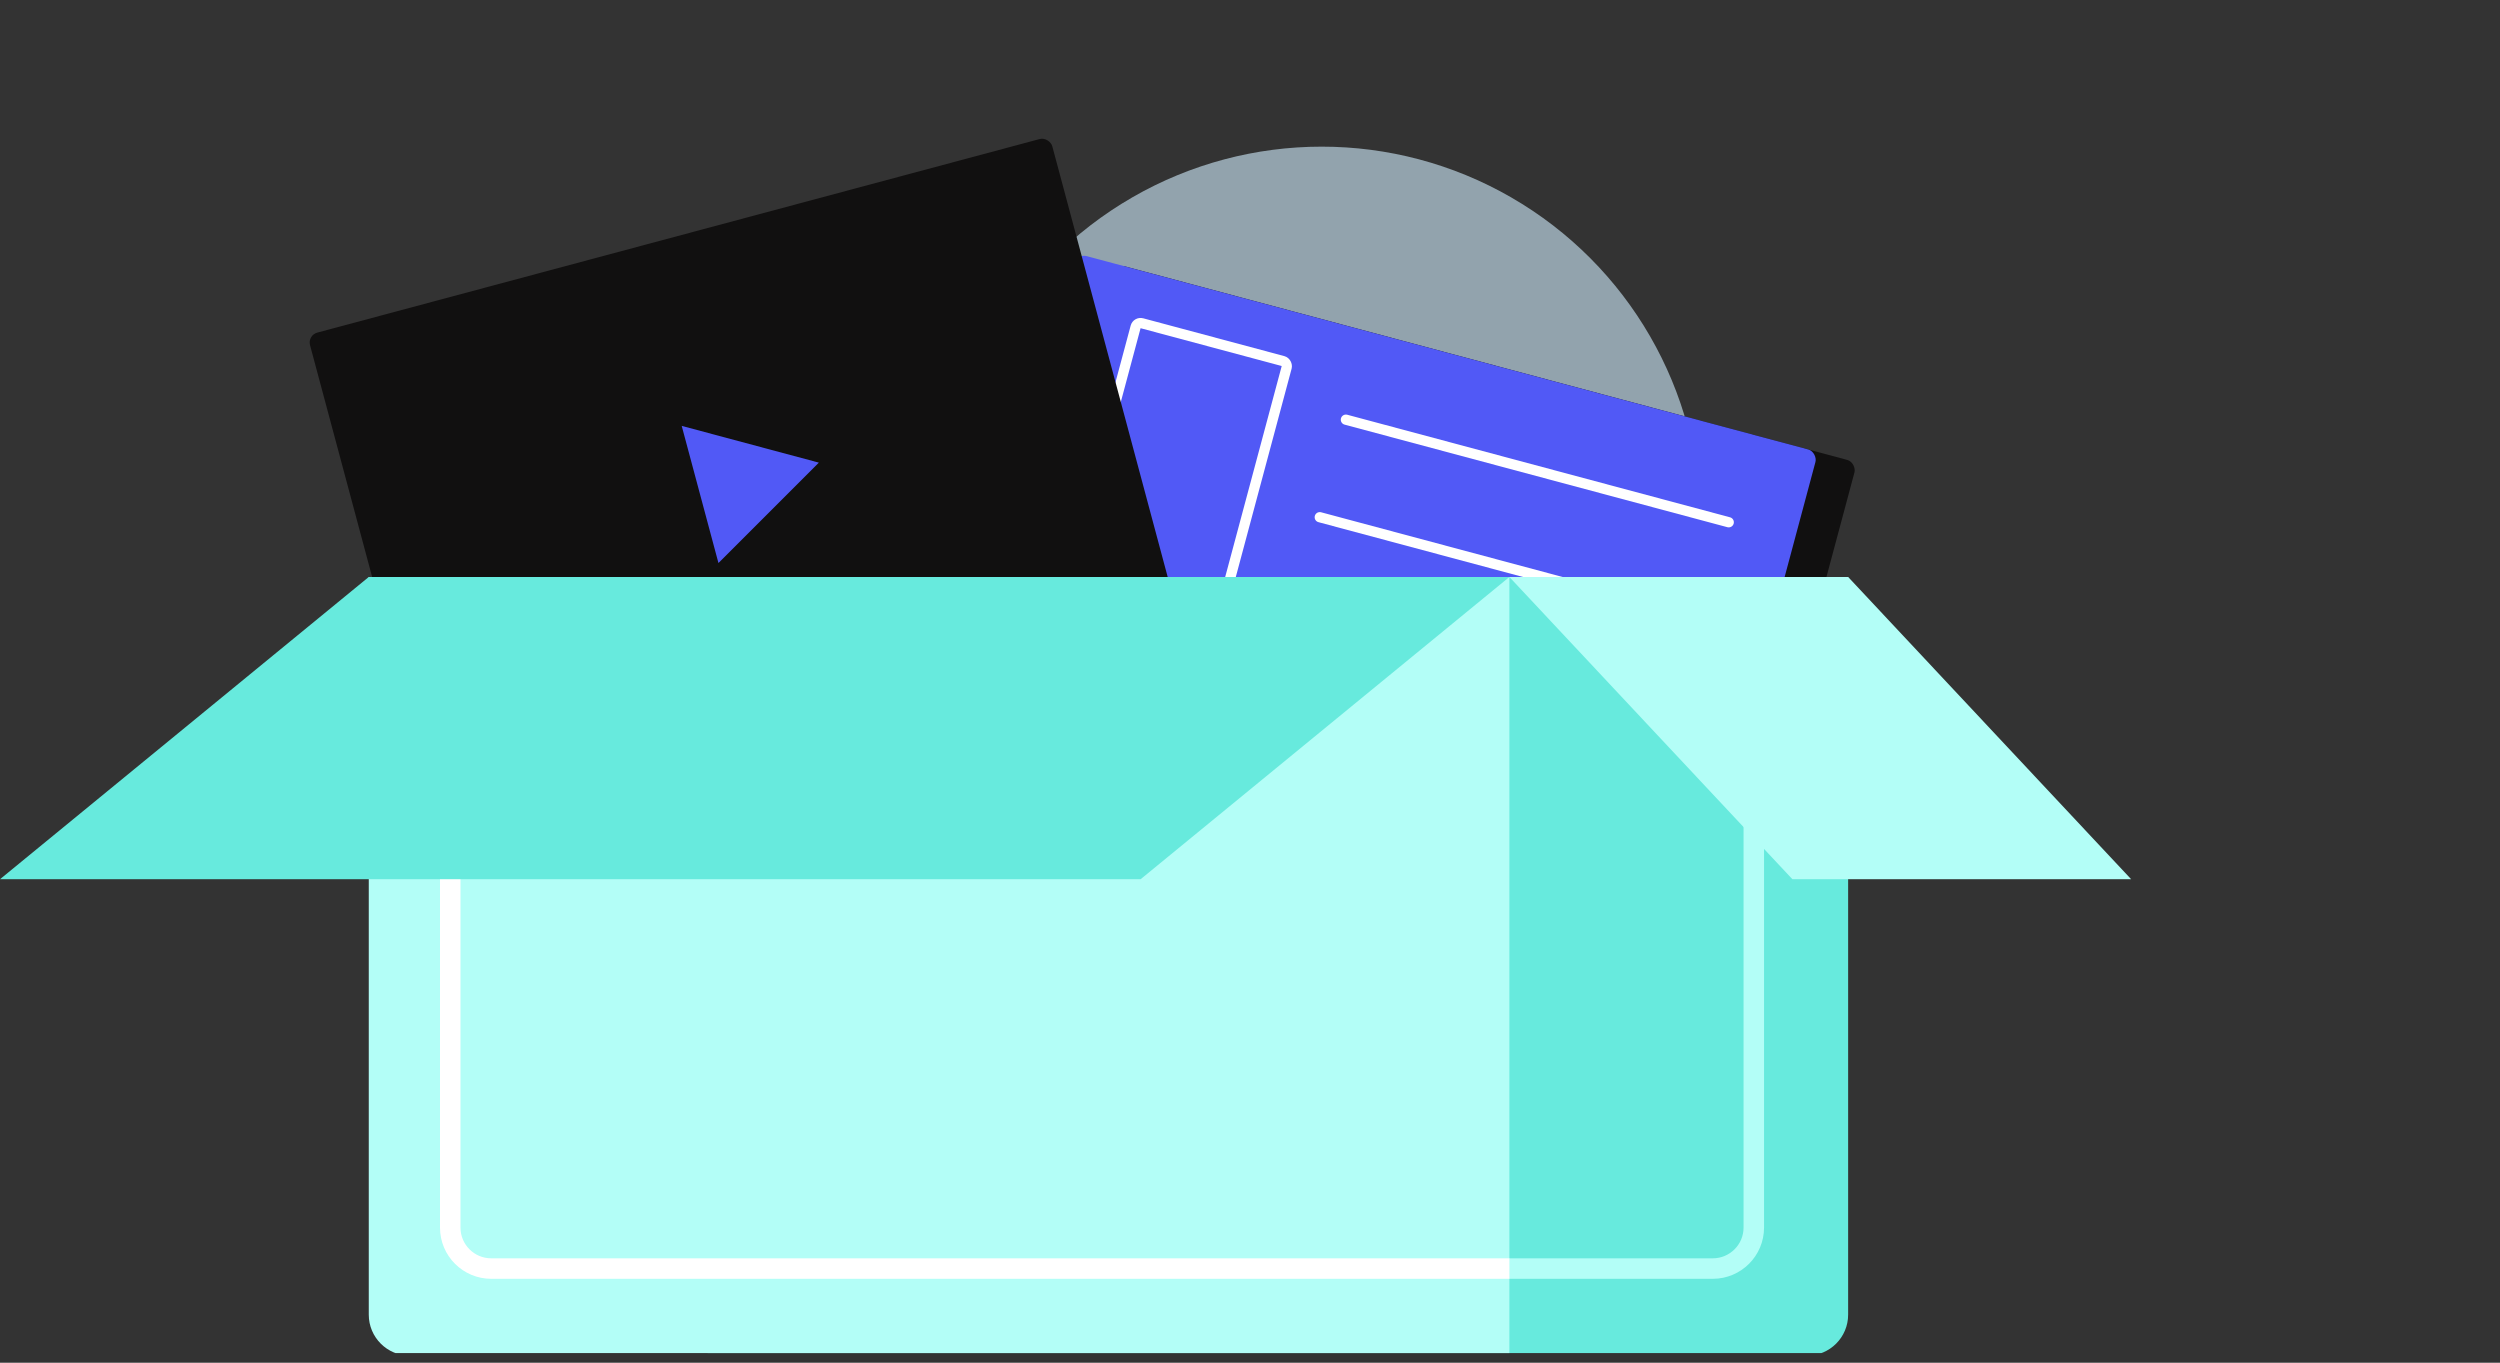
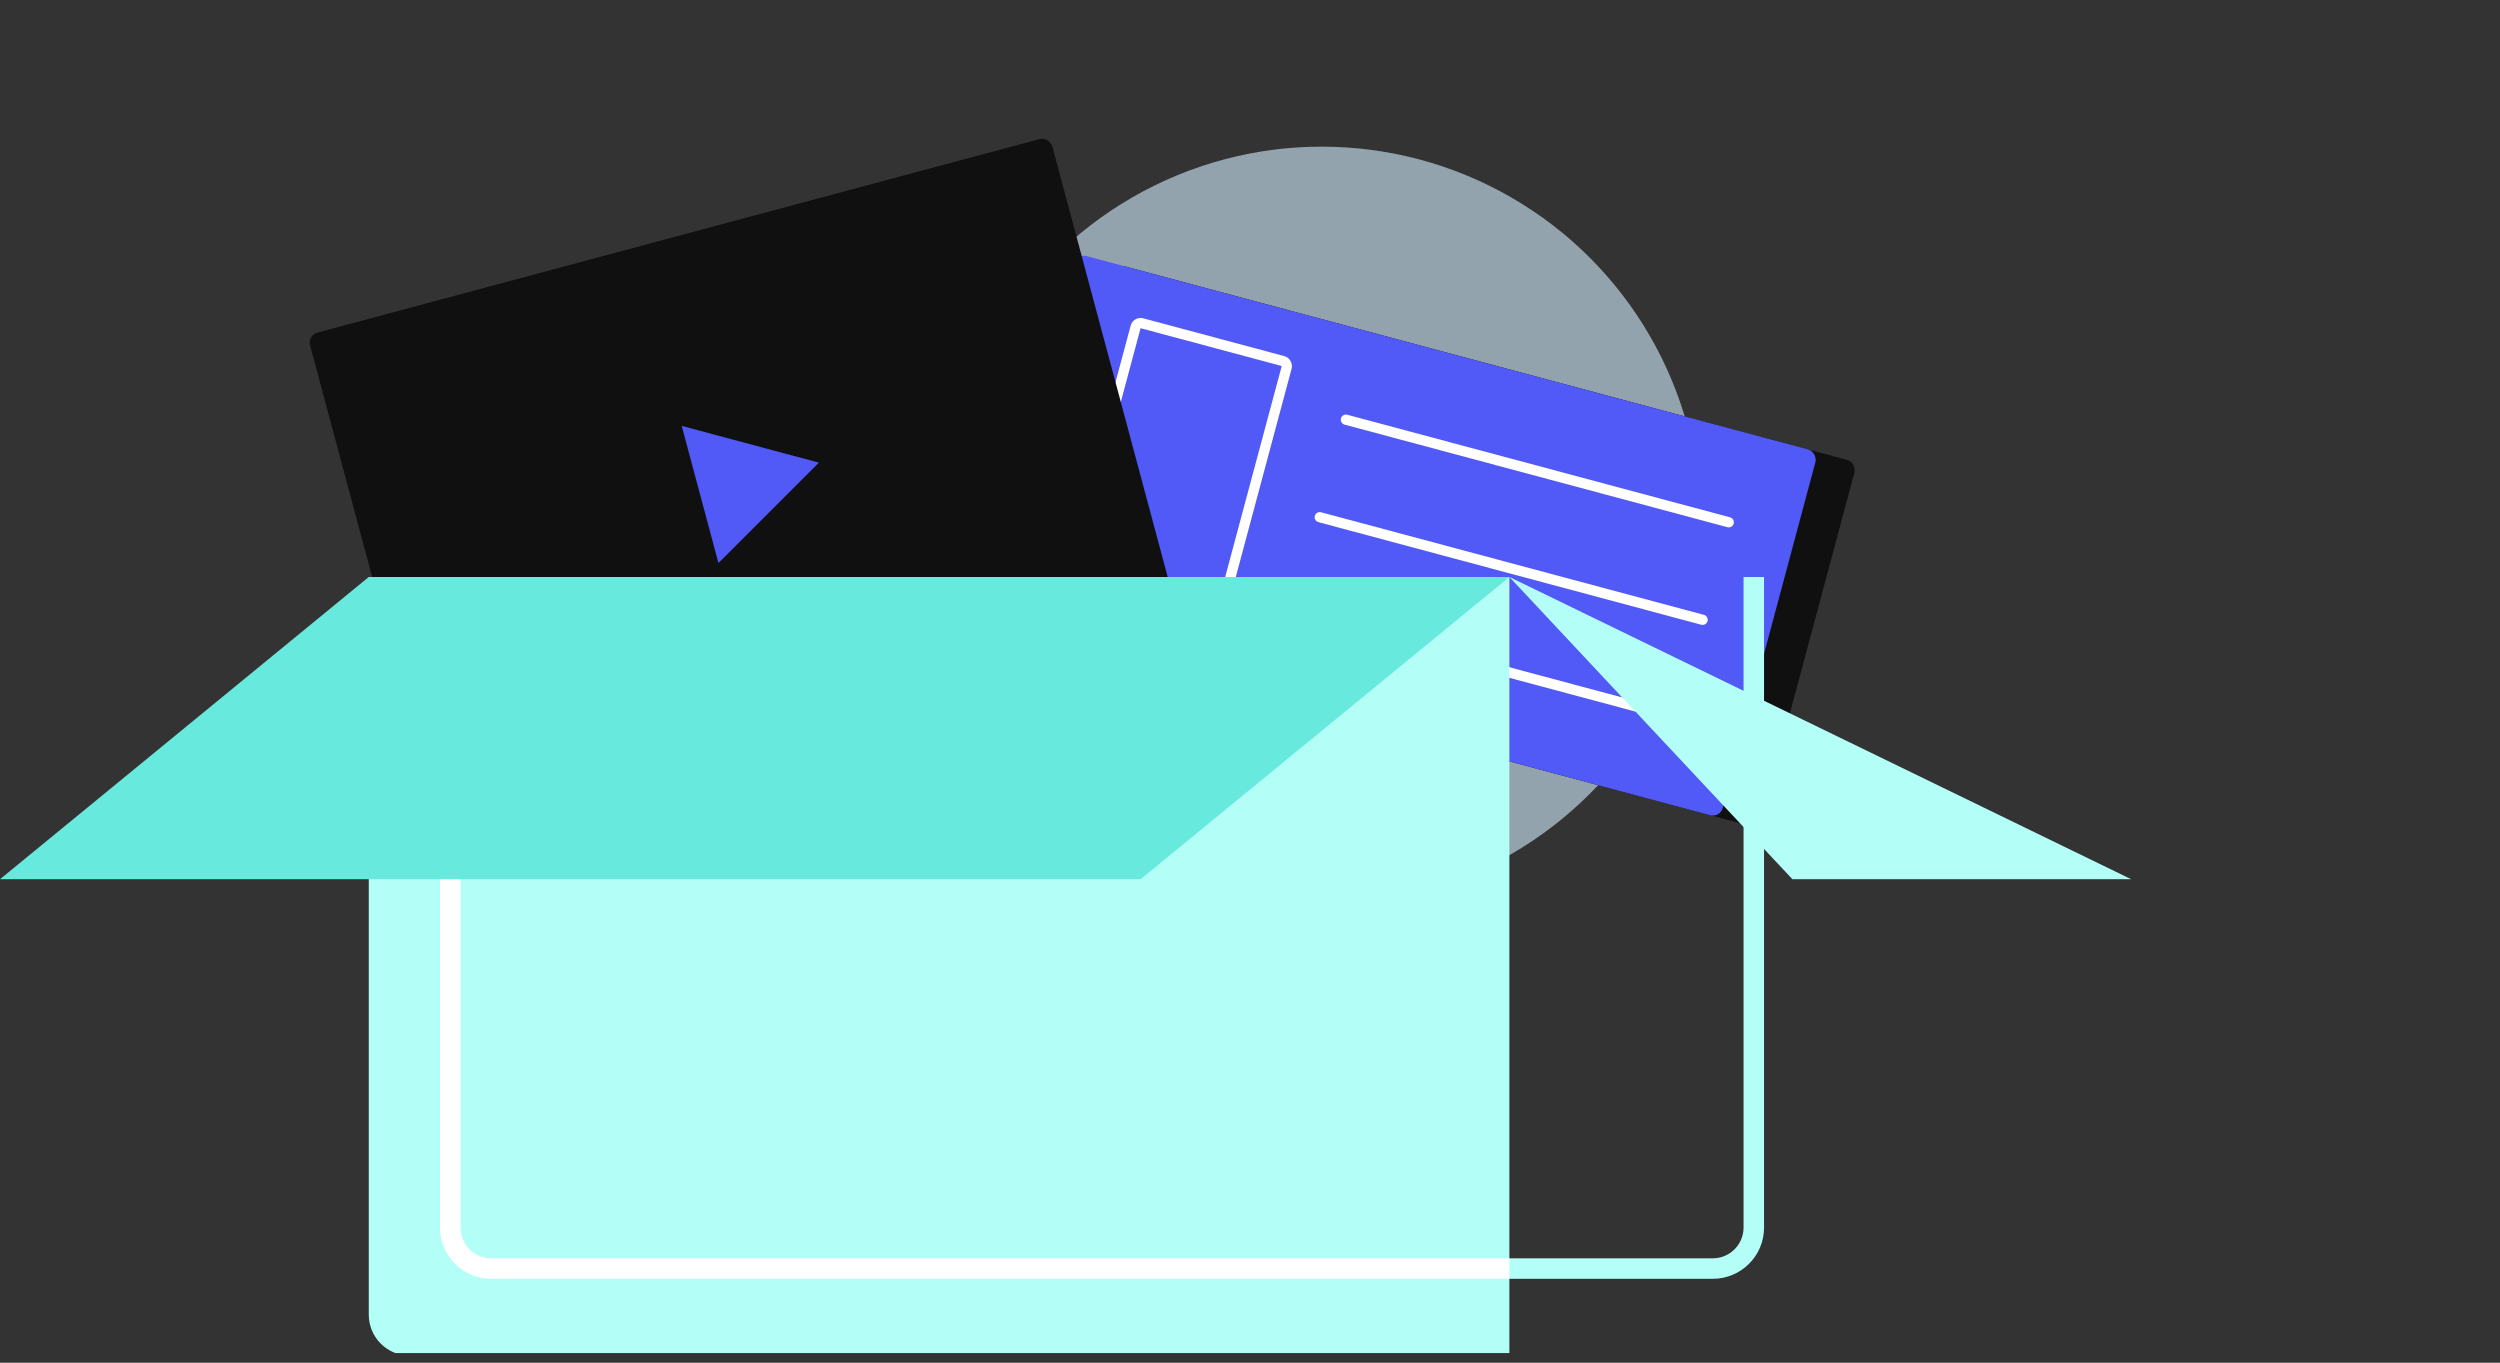
<svg xmlns="http://www.w3.org/2000/svg" width="244" height="133" viewBox="0 0 244 133" fill="none">
  <rect x="0" y="0" width="244" height="133" fill="#333333" stroke="none" />
  <g clip-path="url(#clip0_2_10334)">
    <circle cx="129" cy="51.313" r="37" fill="#92A3AD" />
    <rect x="108.905" y="25.76" width="74.9" height="36.957" rx="1" transform="rotate(15 108.905 25.76)" fill="#111010" />
    <rect x="105.098" y="24.74" width="74.9" height="36.957" rx="1" transform="rotate(15 105.098 24.74)" fill="#5159F6" />
    <path d="M131.36 40.961L168.724 50.972" stroke="white" stroke-linecap="round" />
    <path d="M128.809 50.48L166.173 60.492" stroke="white" stroke-linecap="round" />
    <path d="M126.259 59.996L163.623 70.008" stroke="white" stroke-linecap="round" />
    <rect x="110.967" y="31.42" width="15.261" height="27.087" rx="0.5" transform="rotate(15 110.967 31.42)" stroke="white" />
    <rect x="30" y="32.721" width="75" height="49" rx="1" transform="rotate(-15 30 32.721)" fill="#111010" />
    <path d="M79.919 45.153L70.121 54.951L66.534 41.566L79.919 45.153Z" fill="#5159F6" />
-     <path d="M69.054 56.312H180.378V128.312C180.378 130.522 178.587 132.312 176.378 132.312H69.054V56.312Z" fill="#67EADD" />
    <path d="M171.171 56.312V119.812C171.171 122.022 169.376 123.812 167.167 123.812C129.753 123.812 107.579 123.812 69.054 123.812" stroke="#B3FEF7" stroke-width="2" />
-     <path d="M147.316 56.312H180.378L208 85.812H174.938L147.316 56.312Z" fill="#B3FEF7" />
+     <path d="M147.316 56.312L208 85.812H174.938L147.316 56.312Z" fill="#B3FEF7" />
    <path d="M35.992 56.312H147.316V132.312H39.992C37.783 132.312 35.992 130.522 35.992 128.312V56.312Z" fill="#B3FEF7" />
    <path d="M43.944 56.312V119.812C43.944 122.022 45.735 123.812 47.944 123.812H147.316" stroke="white" stroke-width="2" />
    <path d="M35.992 56.312H147.316L111.324 85.812H0L35.992 56.312Z" fill="#67EADD" />
  </g>
  <defs>
    <clipPath id="clip0_2_10334">
      <rect width="244" height="131.75" fill="white" transform="translate(0 0.312)" />
    </clipPath>
  </defs>
</svg>